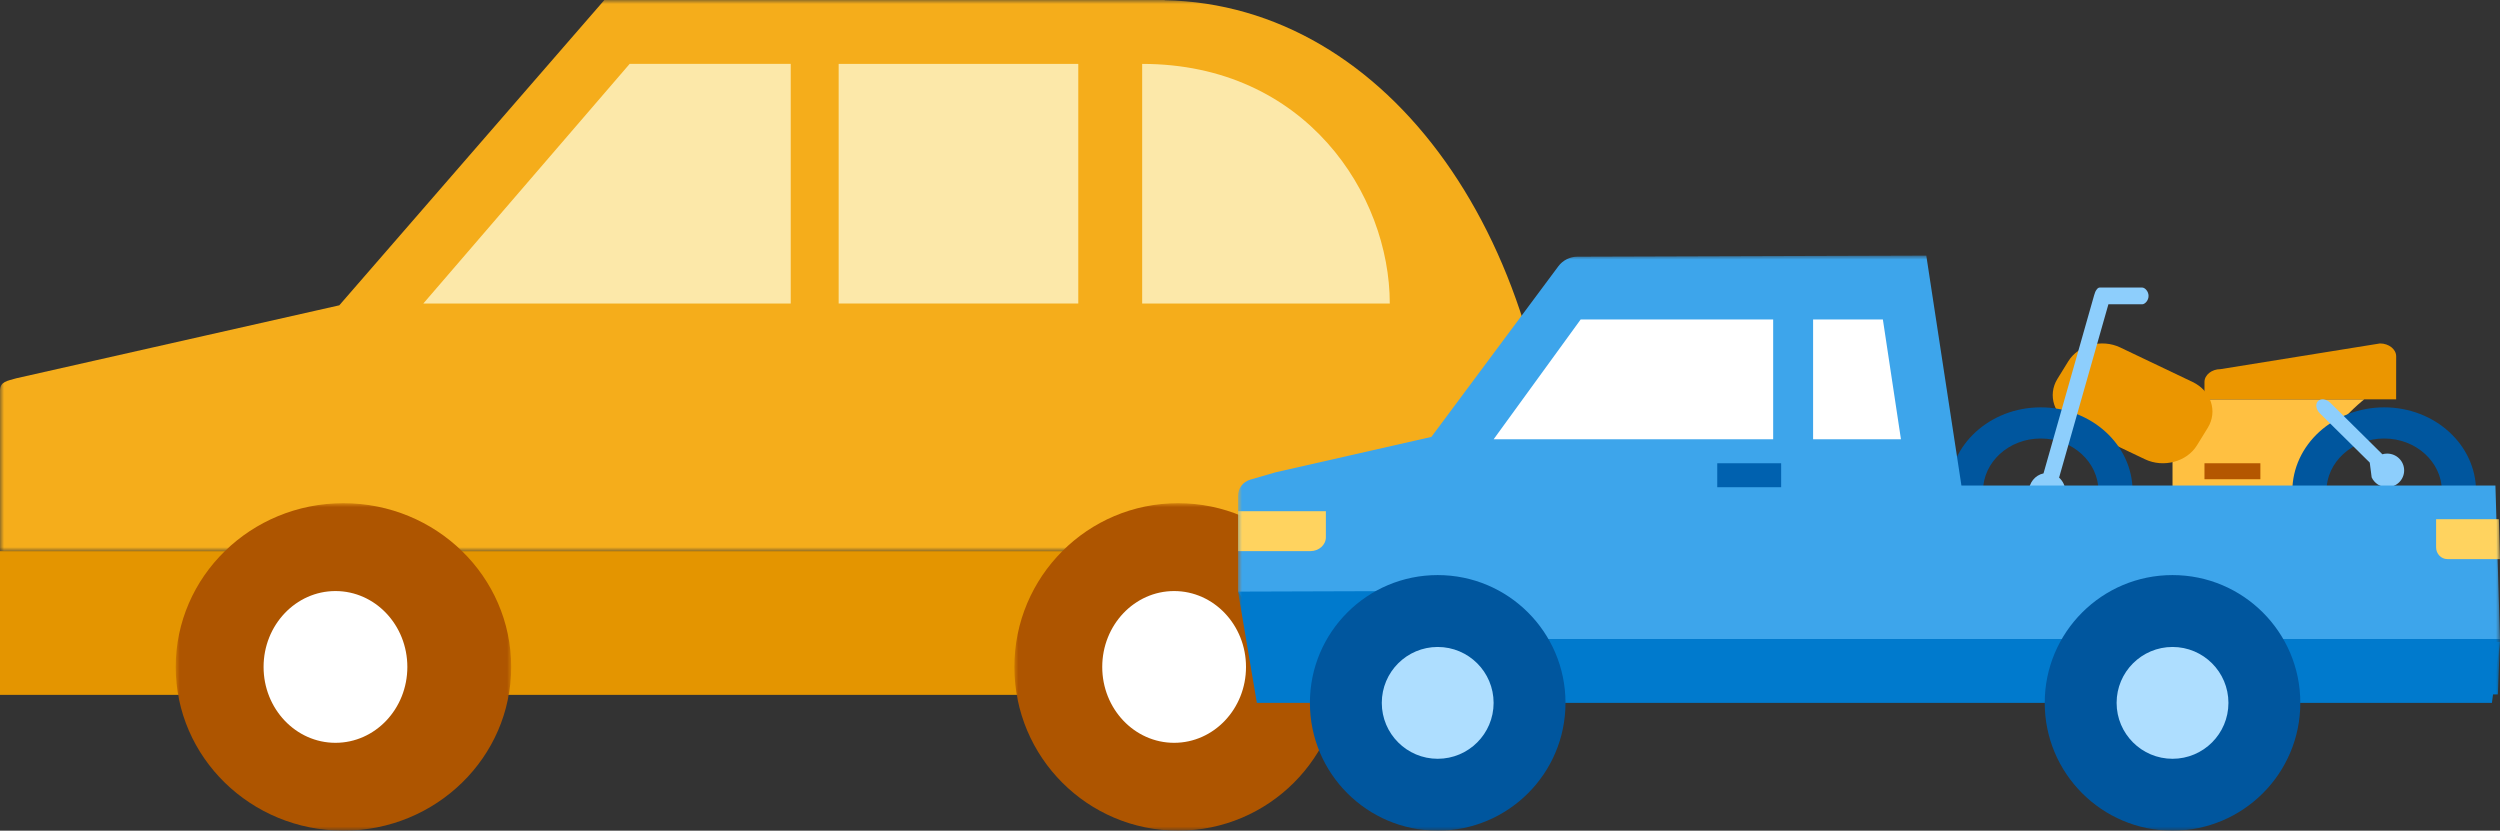
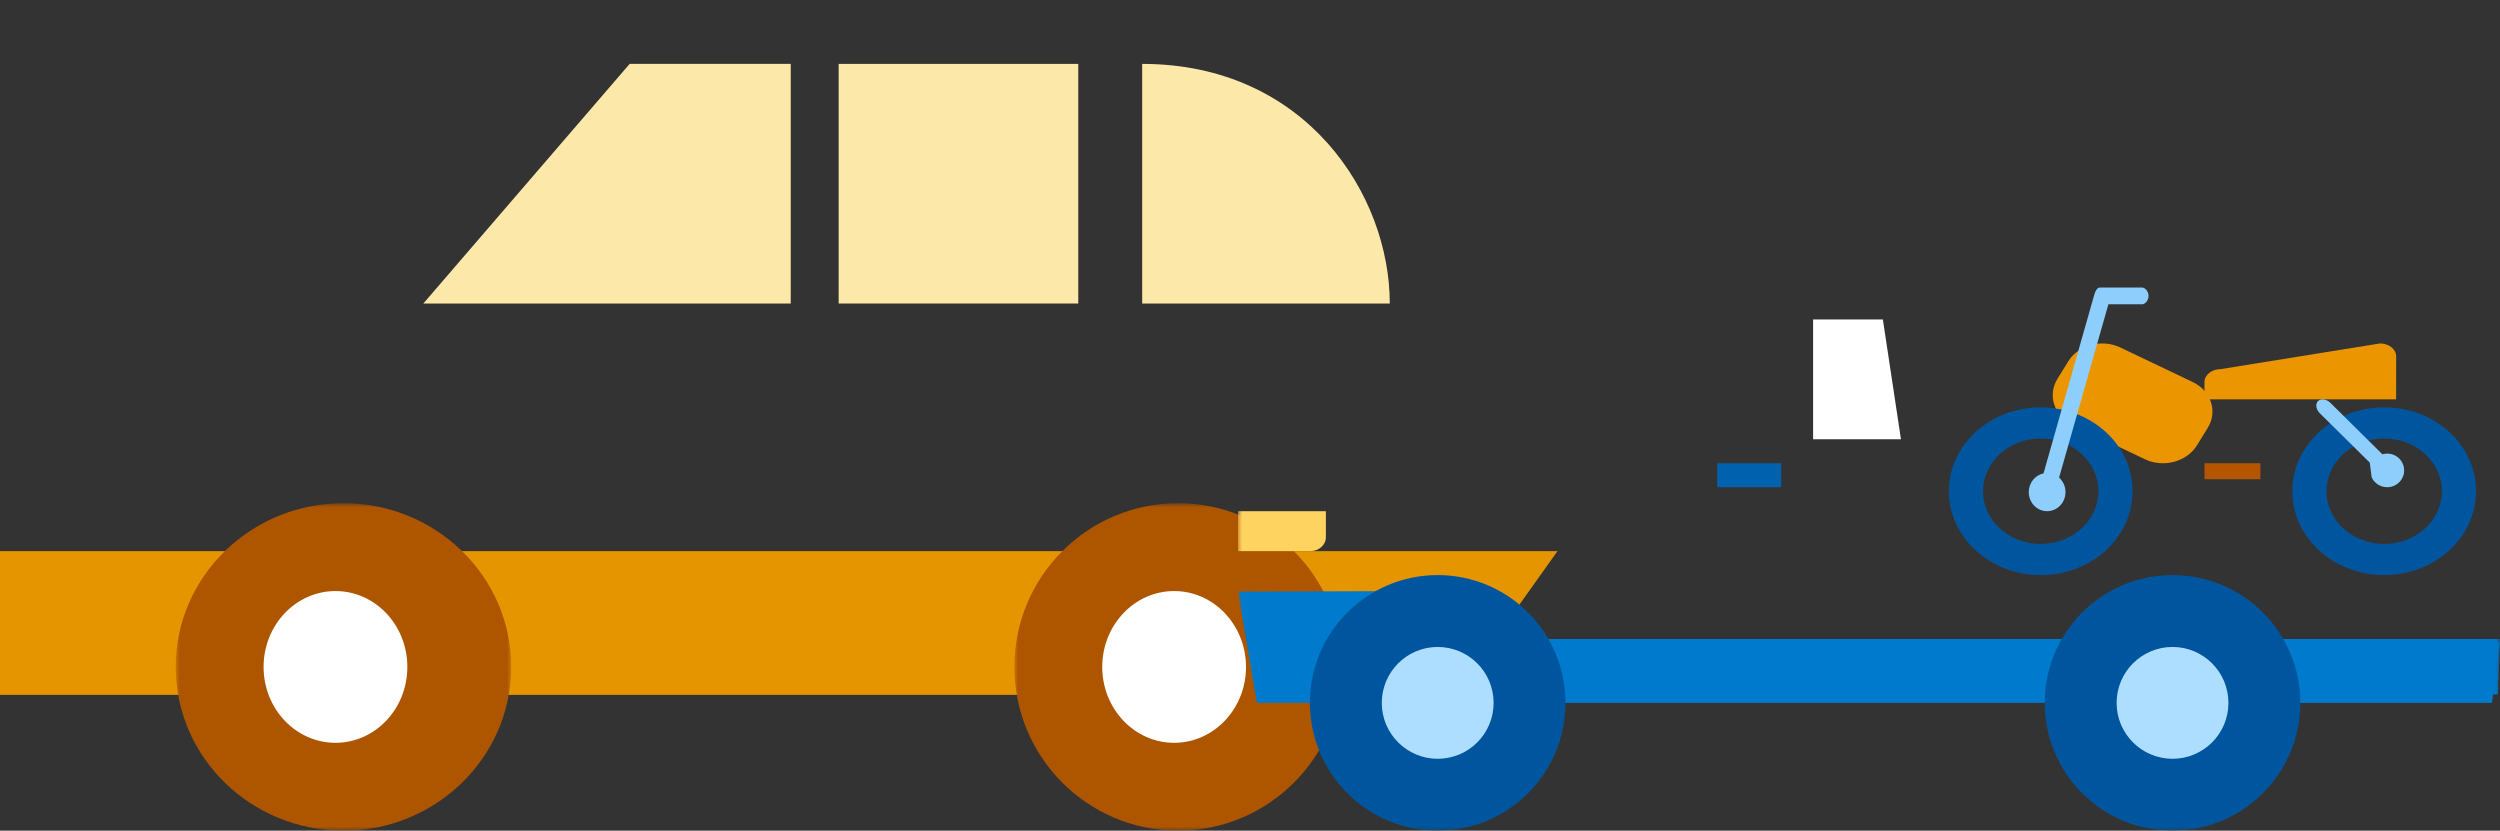
<svg xmlns="http://www.w3.org/2000/svg" xmlns:xlink="http://www.w3.org/1999/xlink" width="313px" height="104px" viewBox="0 0 313 104" version="1.1">
  <rect x="0" y="0" width="313" height="104" fill="#333333" stroke="none" />
  <title>illustration-landing-hero-car</title>
  <desc>Created with Sketch.</desc>
  <defs>
-     <polygon id="path-1" points="-1.15629728e-13 4.29656311e-14 195 4.29656311e-14 195 69 -1.15629728e-13 69" />
    <polygon id="path-3" points="1.05027098e-13 1.75137682e-14 41 1.75137682e-14 41 41 1.05027098e-13 41" />
    <polygon id="path-5" points="-4.09783318e-13 1.75137682e-14 42 1.75137682e-14 42 41 -4.09783318e-13 41" />
    <polygon id="path-7" points="0 104 195 104 195 0 0 0" />
    <polygon id="path-9" points="0 72 158 72 158 0 0 0" />
  </defs>
  <g id="artboard-templates" stroke="none" stroke-width="1" fill="none" fill-rule="evenodd">
    <g id="[lg]-landing-car-v12a" transform="translate(-732, -379)">
      <g id="illustration-landing-hero-car" transform="translate(732, 379)">
        <g id="Group-20">
          <g id="Group-3">
            <mask id="mask-2" fill="white">
              <use xlink:href="#path-1" />
            </mask>
            <g id="Clip-2" />
            <path d="M2.041,47.361 L42.48,38.225 L75.669,4.29656311e-14 L145.798,4.29656311e-14 L145.816,0.027 C173.918,0.58 195,30.311 195,69 L40.126,69 L39.438,69 L-1.15629728e-13,69 L-1.15629728e-13,48.912 C-1.15629728e-13,47.759 0.918,47.694 2.041,47.361" id="Fill-1" fill="#F5AD1B" mask="url(#mask-2)" />
          </g>
          <polygon id="Fill-4" fill="#E49500" points="0 87 182.178 87 195 69 0 69" />
          <g id="Group-8" transform="translate(127, 63)">
            <mask id="mask-4" fill="white">
              <use xlink:href="#path-3" />
            </mask>
            <g id="Clip-7" />
            <path d="M41,20.501 C41,31.817 31.824,41 20.495,41 C9.181,41 1.05027098e-13,31.817 1.05027098e-13,20.501 C1.05027098e-13,9.176 9.181,1.75137682e-14 20.495,1.75137682e-14 C31.824,1.75137682e-14 41,9.176 41,20.501" id="Fill-6" fill="#AE5500" mask="url(#mask-4)" />
          </g>
          <path d="M156,83.503 C156,88.748 151.968,93 146.999,93 C142.034,93 138,88.748 138,83.503 C138,78.253 142.034,74 146.999,74 C151.968,74 156,78.253 156,83.503" id="Fill-9" fill="#FFFFFF" />
          <g id="Group-13" transform="translate(22, 63)">
            <mask id="mask-6" fill="white">
              <use xlink:href="#path-5" />
            </mask>
            <g id="Clip-12" />
            <path d="M42,20.501 C42,31.817 32.598,41 20.997,41 C9.404,41 -4.09783318e-13,31.817 -4.09783318e-13,20.501 C-4.09783318e-13,9.176 9.404,1.75137682e-14 20.997,1.75137682e-14 C32.598,1.75137682e-14 42,9.176 42,20.501" id="Fill-11" fill="#AE5500" mask="url(#mask-6)" />
          </g>
          <path d="M51,83.503 C51,88.748 46.972,93 42,93 C37.036,93 33,88.748 33,83.503 C33,78.253 37.036,74 42,74 C46.972,74 51,78.253 51,83.503" id="Fill-14" fill="#FFFFFF" />
          <mask id="mask-8" fill="white">
            <use xlink:href="#path-7" />
          </mask>
          <g id="Clip-17" />
          <polygon id="Fill-16" fill="#FCE8A9" mask="url(#mask-8)" points="105 38 135 38 135 8 105 8" />
          <path d="M143,38 L174,38 C174,24.387 163.497,8 143,8 L143,38 Z" id="Fill-18" fill="#FCE8A9" mask="url(#mask-8)" />
          <polygon id="Fill-19" fill="#FCE8A9" mask="url(#mask-8)" points="53 38 99 38 99 8 78.831 8" />
        </g>
        <g id="Group-24" transform="translate(234, 68) scale(-1, 1) translate(-234, -68) translate(155, 32)">
-           <path d="M41,18 L41,32 L24.314,32 C25.559,24.642 17,18 17,18" id="Fill-1" fill="#FFC041" />
          <path d="M37.947,23.766 C39.215,25.82 42.139,26.601 44.446,25.501 L53.524,21.171 C55.83,20.071 56.679,17.491 55.411,15.436 L54.051,13.234 C52.783,11.18 49.859,10.399 47.553,11.499 L38.476,15.829 C36.17,16.929 35.321,19.51 36.589,21.564 L37.947,23.766 Z" id="Fill-3" fill="#EB9600" />
          <mask id="mask-10" fill="white">
            <use xlink:href="#path-9" />
          </mask>
          <g id="Clip-6" />
          <polygon id="Fill-5" fill="#B45600" mask="url(#mask-10)" points="30 28 37 28 37 26 30 26" />
          <path d="M13.004,18 L37,18 L37,15.826 C37,14.941 36.092,14.216 34.983,14.216 L15.027,11 C13.911,11 13,11.727 13,12.609 L13.004,18 Z" id="Fill-7" fill="#EB9600" mask="url(#mask-10)" />
          <path d="M50.27,29.5 C50.27,25.858 53.511,22.9 57.506,22.9 C61.494,22.9 64.729,25.858 64.729,29.5 C64.729,33.145 61.494,36.1 57.506,36.1 C53.511,36.1 50.27,33.145 50.27,29.5 M46,29.5 C46,35.301 51.151,40 57.506,40 C63.849,40 69,35.301 69,29.5 C69,23.699 63.849,19 57.506,19 C51.151,19 46,23.699 46,29.5" id="Fill-8" fill="#00569E" mask="url(#mask-10)" />
          <path d="M7.272,29.5 C7.272,25.858 10.504,22.9 14.496,22.9 C18.49,22.9 21.731,25.858 21.731,29.5 C21.731,33.145 18.49,36.1 14.496,36.1 C10.504,36.1 7.272,33.145 7.272,29.5 M3,29.5 C3,35.301 8.15,40 14.496,40 C20.851,40 26,35.301 26,29.5 C26,23.699 20.851,19 14.496,19 C8.15,19 3,23.699 3,29.5" id="Fill-9" fill="#00569E" mask="url(#mask-10)" />
          <path d="M16.306,25.919 L22.562,19.74 C23.045,19.259 23.143,18.575 22.783,18.215 C22.417,17.857 21.726,17.957 21.241,18.431 L14.726,24.876 C14.535,24.82 14.338,24.789 14.128,24.789 C12.953,24.789 12,25.73 12,26.896 C12,28.058 12.953,29 14.128,29 C14.988,29 15.731,28.493 16.068,27.767" id="Fill-10" fill="#8DCEFC" mask="url(#mask-10)" />
          <path d="M57.152,27.268 L50.811,4.951 C50.728,4.638 50.629,4.421 50.512,4.274 C50.405,4.106 50.26,4 50.109,4 L44.797,4.002 C44.459,4.002 44,4.472 44,5.051 C44,5.626 44.459,6.097 44.797,6.097 L49.028,6.097 L55.202,27.799 C54.713,28.237 54.4,28.886 54.4,29.612 C54.4,30.93 55.428,32 56.702,32 C57.969,32 59,30.93 59,29.612 C59,28.453 58.204,27.488 57.152,27.268" id="Fill-11" fill="#8DCEFC" mask="url(#mask-10)" />
-           <path d="M153.299,27.133 L133.79,22.7 L117.893,1.335 C117.333,0.584 116.449,0.139 115.507,0.136 L71.828,0 L67.429,28.793 L0.573,28.793 L0,48 L135.628,48 L136.165,48 L154.136,48 L158,42.057 L158,30.084 C158,29.143 157.373,28.314 156.462,28.05 L153.299,27.133 Z" id="Fill-12" fill="#3DA5EB" mask="url(#mask-10)" />
          <polygon id="Fill-13" fill="#007ACD" mask="url(#mask-10)" points="155.64 56 1.012 56 6.85763946e-13 48.356 140.575 50.968 136.391 42 158 42.069" />
          <polygon id="Fill-14" fill="#007ACD" mask="url(#mask-10)" points="0.265 54.938 0 48 147 48 129.862 55" />
          <path d="M117,55.998 C117,64.833 124.164,72 133.003,72 C141.836,72 149,64.833 149,55.998 C149,47.161 141.836,40 133.003,40 C124.164,40 117,47.161 117,55.998" id="Fill-15" fill="#00569E" mask="url(#mask-10)" />
          <path d="M126,56.002 C126,59.867 129.134,63 133.001,63 C136.861,63 140,59.867 140,56.002 C140,52.134 136.861,49 133.001,49 C129.134,49 126,52.134 126,56.002" id="Fill-16" fill="#AEDEFF" mask="url(#mask-10)" />
          <polygon id="Fill-17" fill="#0061AF" mask="url(#mask-10)" points="90 29 98 29 98 26 90 26" />
-           <polygon id="Fill-18" fill="#FFFFFF" mask="url(#mask-10)" points="126 23 91 23 91 8 115.102 8" />
          <polygon id="Fill-19" fill="#FFFFFF" mask="url(#mask-10)" points="75 23 77.264 8 86 8 86 23" />
          <path d="M25,55.998 C25,64.833 32.163,72 41.003,72 C49.835,72 57,64.833 57,55.998 C57,47.161 49.835,40 41.003,40 C32.163,40 25,47.161 25,55.998" id="Fill-20" fill="#00569E" mask="url(#mask-10)" />
          <path d="M34,56.002 C34,59.867 37.134,63 41,63 C44.861,63 48,59.867 48,56.002 C48,52.134 44.861,49 41,49 C37.134,49 34,52.134 34,56.002" id="Fill-21" fill="#AEDEFF" mask="url(#mask-10)" />
          <path d="M147,32 L158,32 L158,37 L148.936,37 C147.867,37 147,36.223 147,35.265 L147,32 Z" id="Fill-22" fill="#FFD35F" mask="url(#mask-10)" />
-           <path d="M8,33 L0.142,33 L0,38 L6.587,38 C7.367,38 8,37.341 8,36.527 L8,33 Z" id="Fill-23" fill="#FFD35F" mask="url(#mask-10)" />
        </g>
      </g>
    </g>
  </g>
</svg>